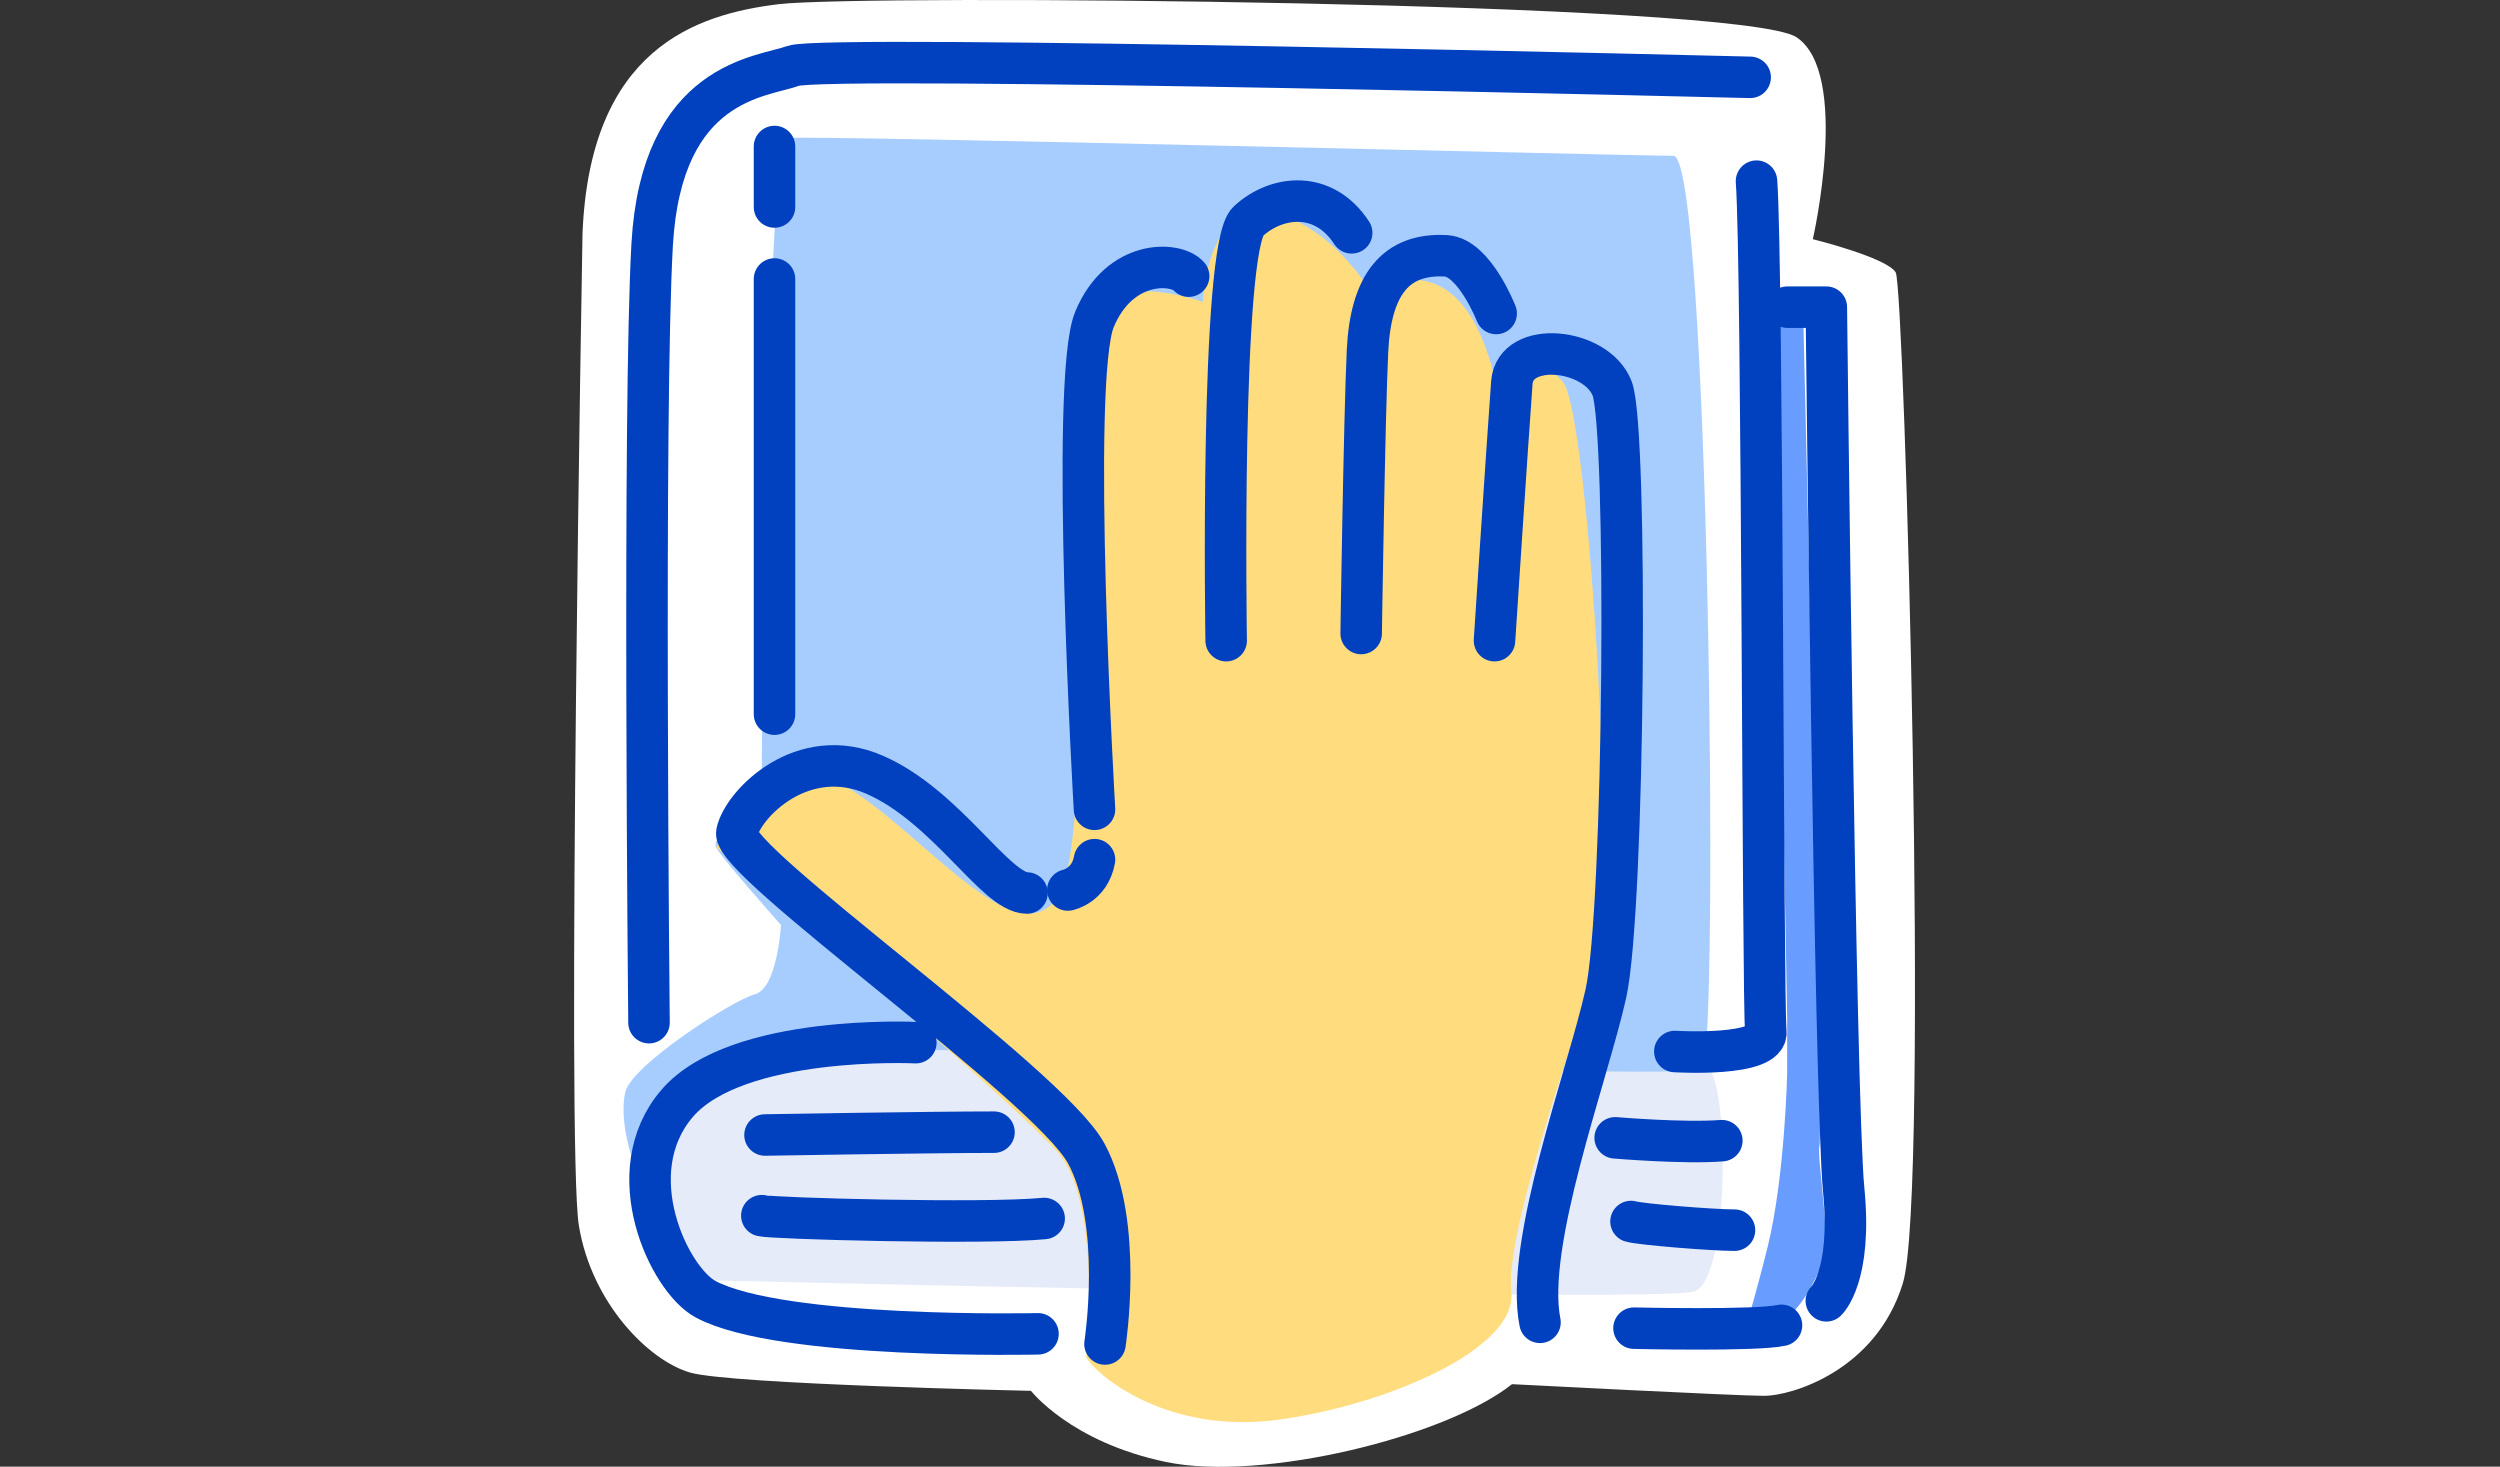
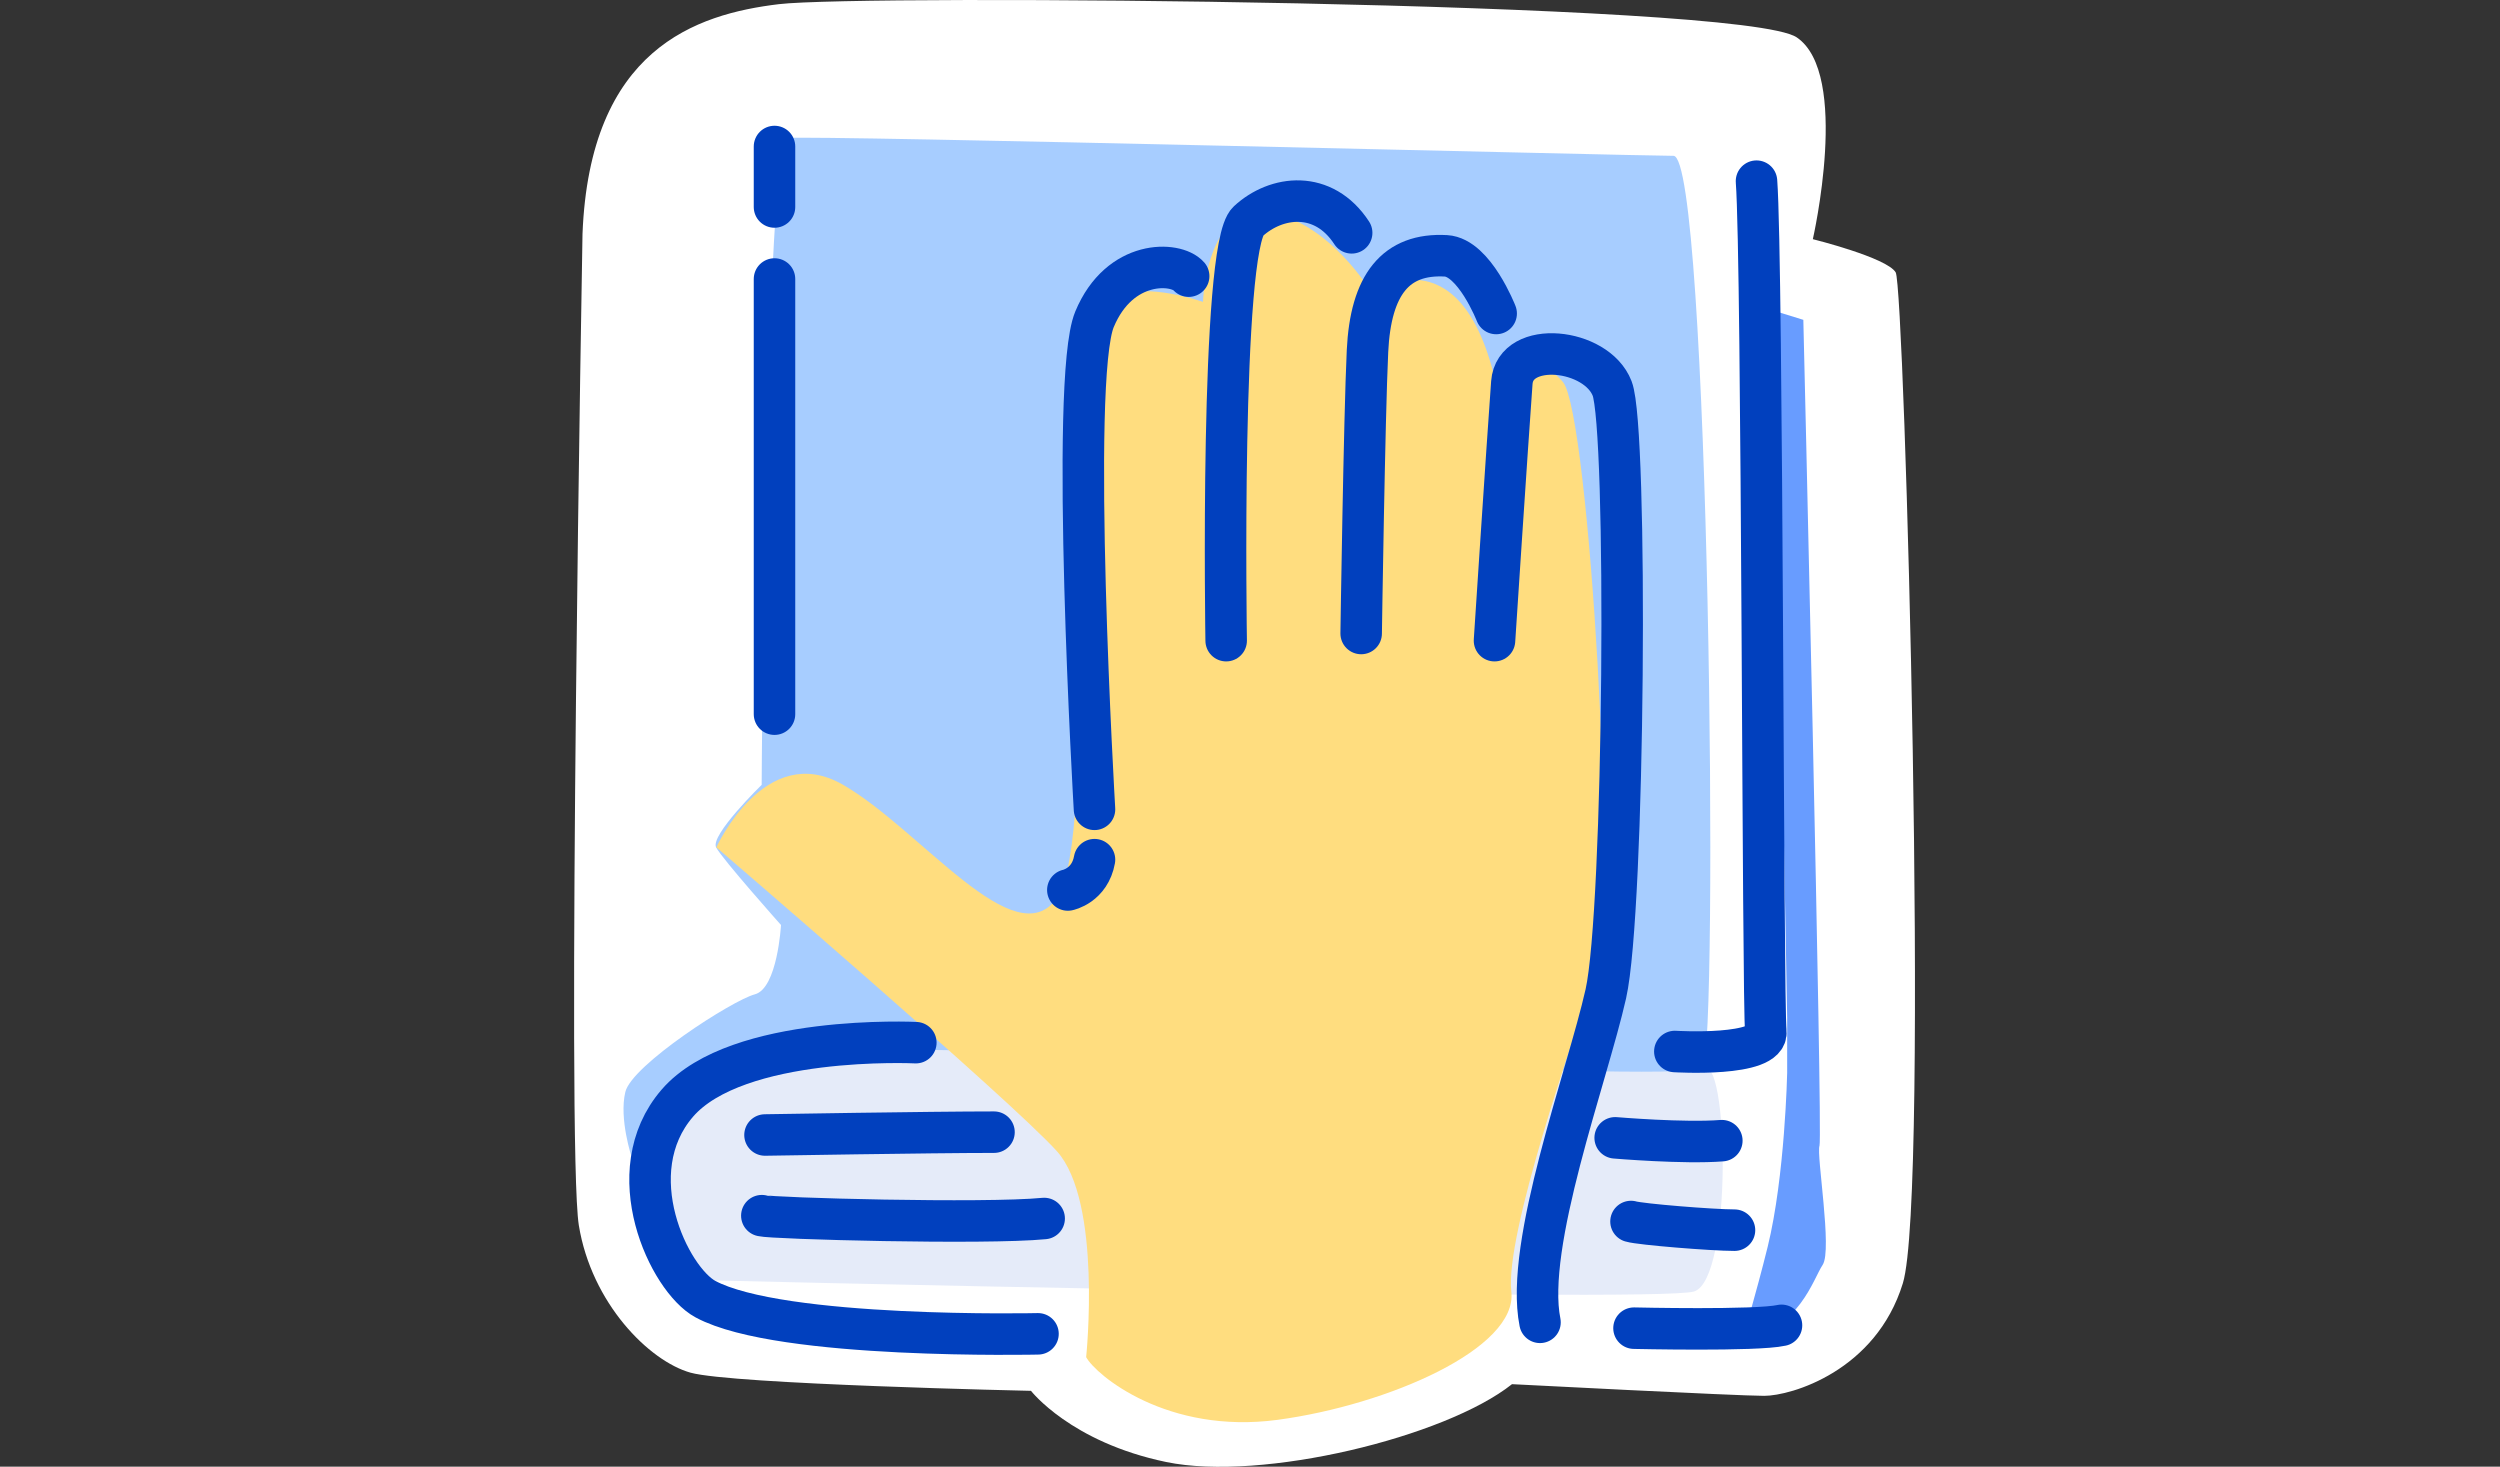
<svg xmlns="http://www.w3.org/2000/svg" id="Layer_1" width="150" height="88" viewBox="0 0 150 88">
  <rect x="0" y="0" width="150" height="88" fill="#333333" stroke="none" />
  <defs>
    <style>.cls-1{fill:none;stroke:#0140be;stroke-linecap:round;stroke-linejoin:round;stroke-width:2.49px;}.cls-2{fill:#a7cdff;}.cls-2,.cls-3,.cls-4,.cls-5,.cls-6{stroke-width:0px;}.cls-3{fill:#fff;}.cls-4{fill:#e5ebf9;}.cls-5{fill:#ffdd7f;}.cls-6{fill:#689cff;}</style>
  </defs>
  <path class="cls-3" d="m34.95,14.05s-.97,54.81-.22,59.47c.76,4.67,4.21,8.14,6.7,8.84,2.49.7,20.43,1.09,20.43,1.09,0,0,2.38,3.08,8.11,4.27,5.73,1.19,16.75-1.49,20.75-4.67,0,0,13.51.7,15.13.7s6.7-1.49,8.32-6.75c1.62-5.26.11-59.77-.43-60.66s-4.97-1.99-4.97-1.99c0,0,2.27-9.93-.97-12.11S51.7-.35,46.73.25c-4.97.6-11.35,2.68-11.78,13.8Z" />
  <path class="cls-2" d="m37.91,69.44s3.7-6.8,10.12-5.9c6.43.89,53.15,1.79,54.13.54s.39-54.73-1.75-54.73-51.79-1.25-53.15-1.07-1.56,38.81-1.56,38.81c0,0-3.12,3.04-2.73,3.76.39.72,3.89,4.65,3.89,4.65,0,0-.21,3.8-1.57,4.16-1.36.36-7.39,4.25-7.77,5.86-.39,1.61.39,3.94.39,3.94Z" />
  <path class="cls-6" d="m104.5,80.53s.87-2.93,1.56-5.72c1.04-4.23,1.17-10.43,1.17-10.43v-3.34l-.78-42.39,1.75.54s1.17,49.01.97,49.55.78,6.26.19,7.15-1.36,3.76-4.87,4.65Z" />
  <path class="cls-4" d="m40.38,76.77s58.93,1.43,61.26.72c2.34-.72,2.08-14.43.52-13.41s-48.03-1.85-51.92-.89c-3.89.95-12.46,2.98-12.33,6.26.13,3.28.39,6.62,2.47,7.33Z" />
  <path class="cls-5" d="m65.17,81.42s.97-9.3-1.75-12.34c-2.73-3.04-20.44-18.24-20.44-18.24,0,0,2.92-6.44,7.59-3.76,4.67,2.68,10.32,10.37,12.85,6.8,2.53-3.58.58-30.59,1.17-32.91.58-2.33,1.95-4.65,7.59-2.86,0,0,.19-5.9,3.89-5.37,3.7.54,6.23,4.83,6.23,4.83,0,0,5.26-3.76,7.4,5.19,0,0,2.53-1.79,4.09.18,1.56,1.97,3.31,31.48,1.95,35.42s-5.45,15.74-5.06,19.14-7.4,6.8-14.02,7.69c-6.62.89-10.9-2.68-11.49-3.76Z" />
-   <path class="cls-1" d="m66.3,80.64s1.13-7.28-1.13-11.44c-2.26-4.16-21.34-17.52-20.96-19.25.38-1.73,3.95-5.36,8.28-3.46,4.33,1.9,7.25,7.09,9.13,7.09" />
  <path class="cls-1" d="m65.67,48.56s-1.51-25.77,0-29.4,4.89-3.46,5.65-2.59" />
  <path class="cls-1" d="m73.57,38.44s-.38-23.6,1.32-25.16c1.69-1.56,4.52-1.9,6.21.69" />
  <path class="cls-1" d="m81.67,38.01s.19-12.97.38-16.95c.19-3.98,1.69-5.88,4.71-5.71,1.7.1,3.01,3.46,3.01,3.46" />
  <path class="cls-1" d="m89.67,38.44s.75-11.5,1.04-15.48c.19-2.59,5.08-2.08,6.02.35.94,2.42.75,31.3-.38,36.32-1.13,5.01-4.89,15.04-3.95,19.71" />
  <path class="cls-1" d="m98.04,79.69s7.34.17,8.85-.17" />
  <path class="cls-1" d="m62.28,80.03s-15.44.35-19.95-2.08c-2.18-1.17-5.27-7.61-1.69-11.76,3.58-4.15,14.31-3.63,14.31-3.63" />
  <path class="cls-1" d="m100.49,63.09s5.65.35,5.46-1.21c-.19-1.56-.19-46.17-.56-51.01" />
-   <path class="cls-1" d="m105.01,4.64s-55.53-1.38-57.41-.69-7.91.86-8.47,10.72c-.56,9.86-.19,46.69-.19,46.69" />
  <path class="cls-1" d="m45.9,68.1s9.98-.17,13.74-.17" />
  <path class="cls-1" d="m45.71,72.94c.56.17,13.36.52,16.94.17" />
  <path class="cls-1" d="m96.91,68.27s4.14.35,6.4.17" />
  <path class="cls-1" d="m97.86,73.29c.56.17,4.89.52,6.21.52" />
  <line class="cls-1" x1="46.47" y1="42.85" x2="46.47" y2="16.74" />
  <line class="cls-1" x1="46.47" y1="12.42" x2="46.47" y2="8.79" />
  <path class="cls-1" d="m64.07,53.4s1.32-.26,1.6-1.82" />
-   <path class="cls-1" d="m109.58,78.05s1.56-1.43,1.04-6.68c-.52-5.25-1.04-52.94-1.04-52.94h-2.34" />
</svg>